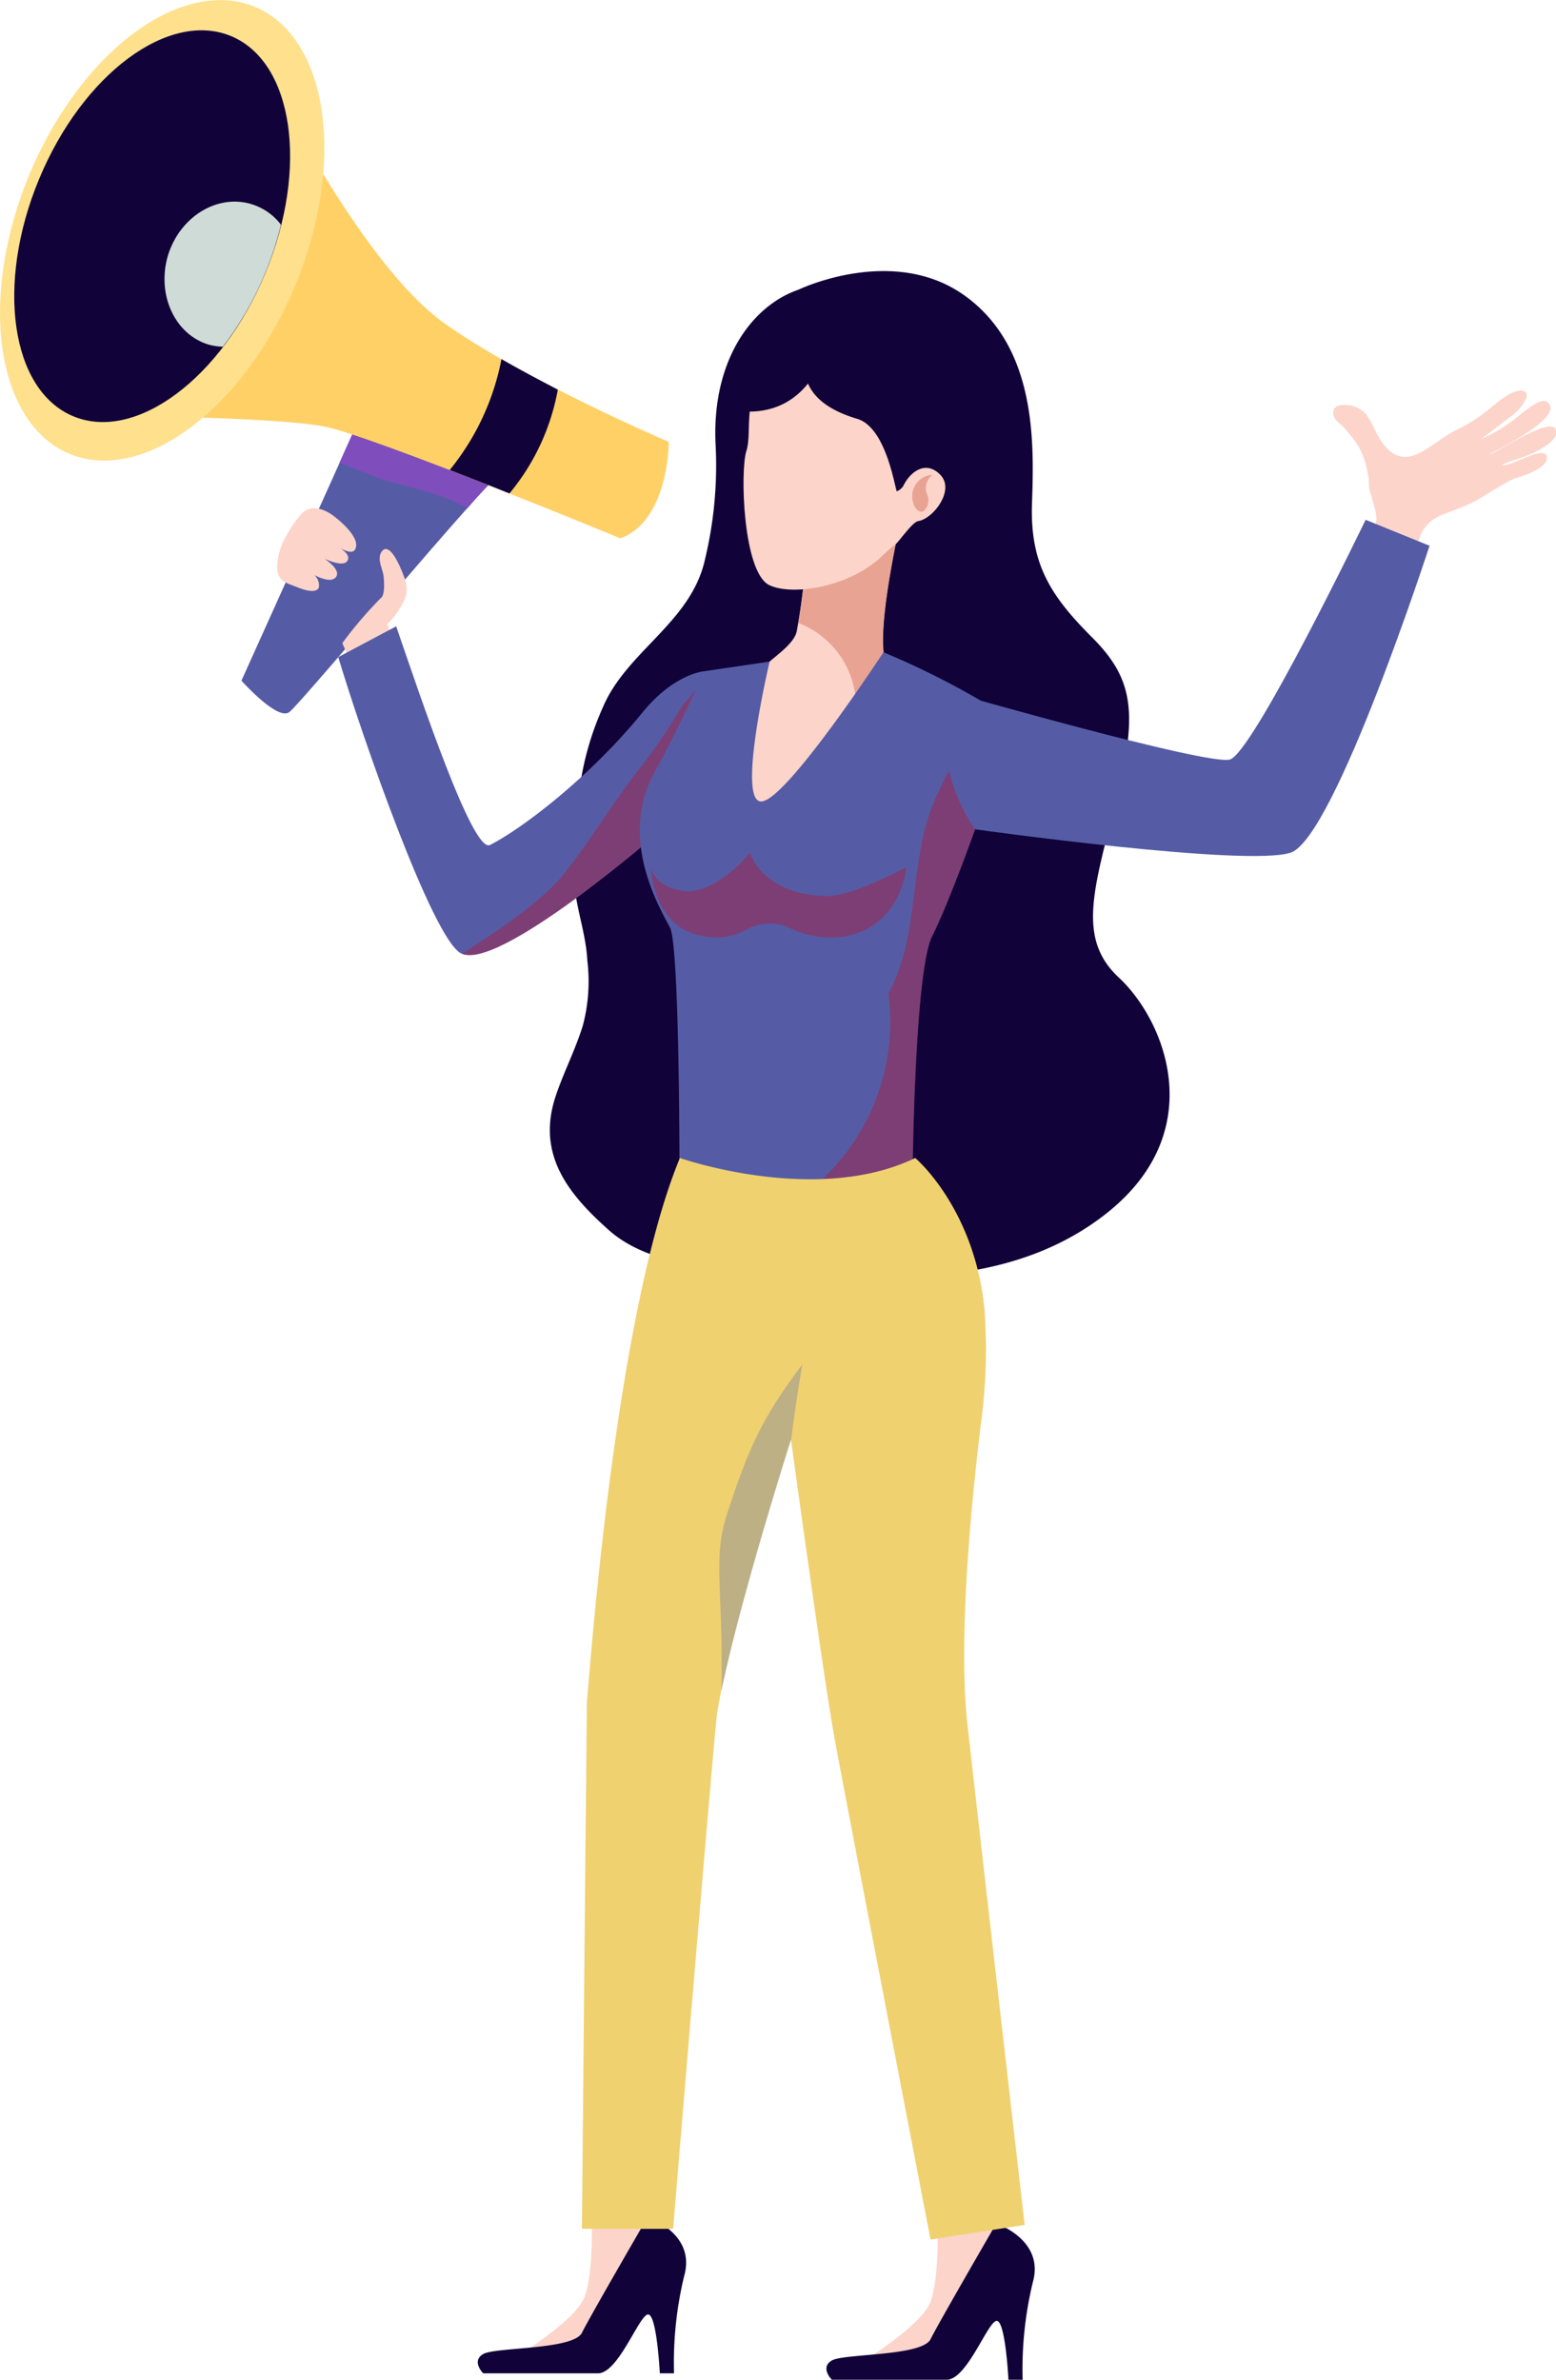
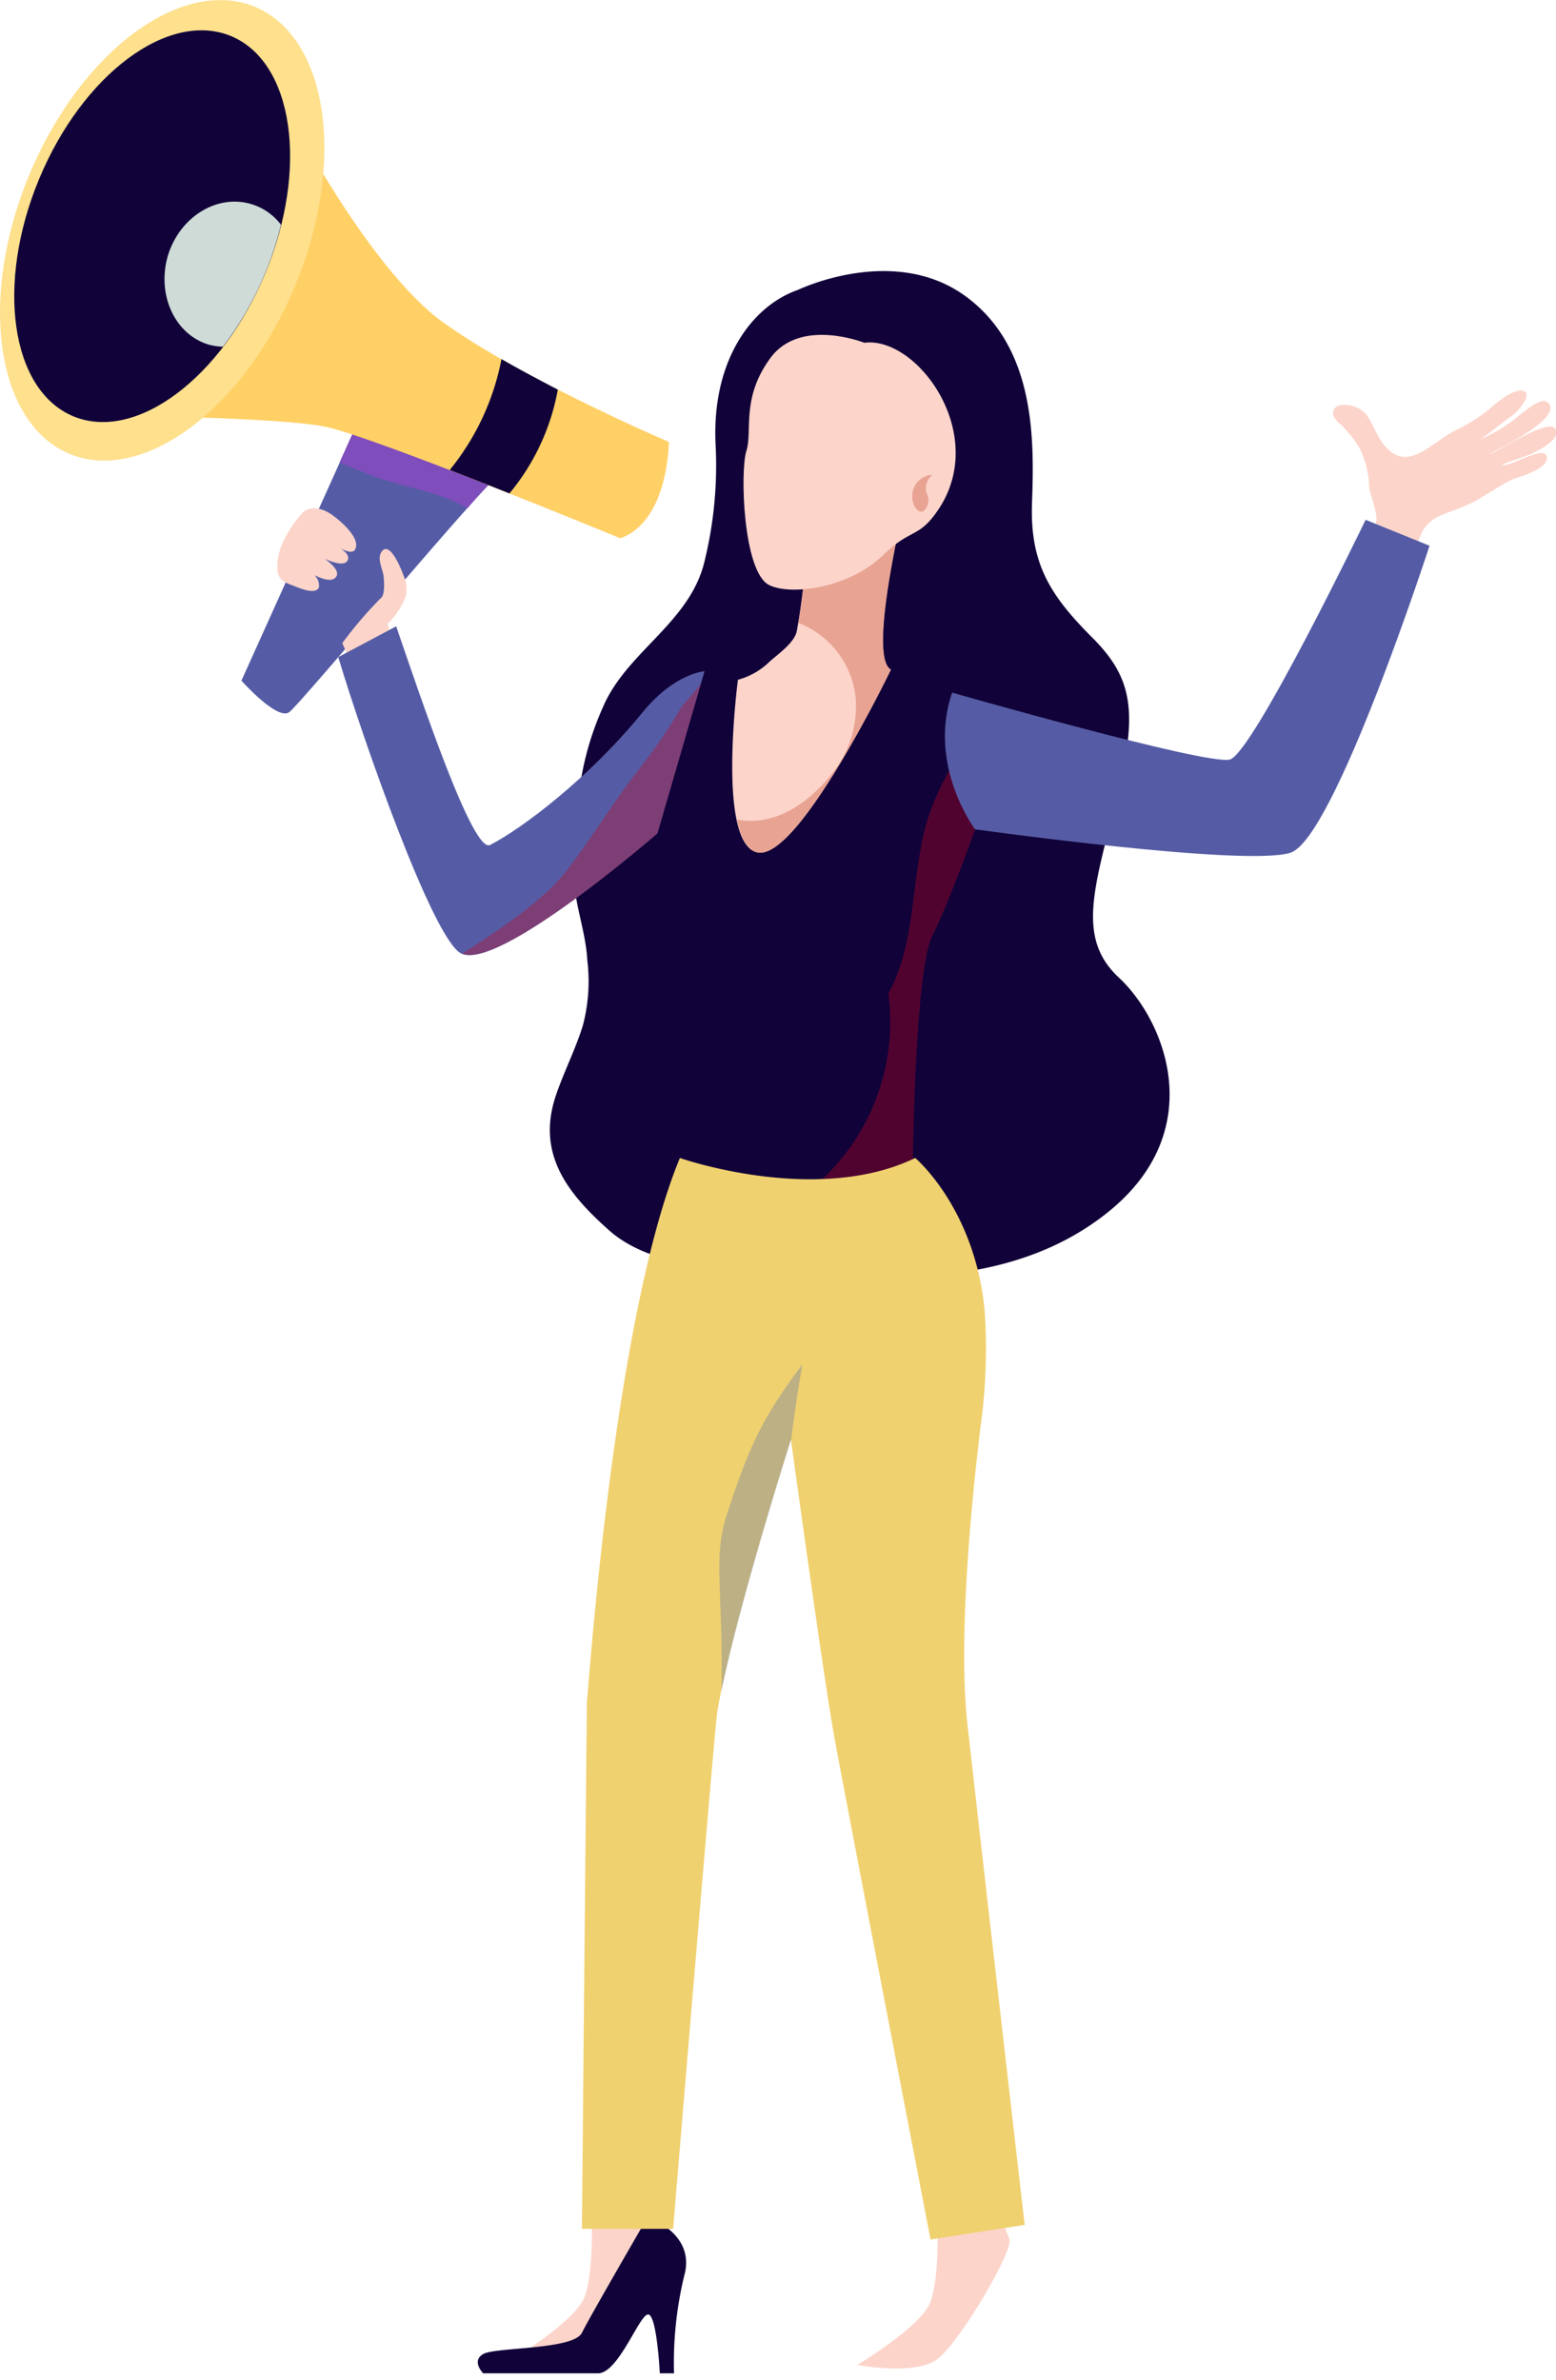
<svg xmlns="http://www.w3.org/2000/svg" viewBox="0 0 138.05 211.14">
  <defs>
    <style>.cls-1{isolation:isolate;}.cls-2{fill:#555ca5;}.cls-3{fill:#804dbc;}.cls-4{fill:#ffd066;}.cls-5{fill:#110239;}.cls-6{fill:#fee08d;}.cls-7{fill:#fcd4ca;}.cls-8{fill:#e8a393;}.cls-9{fill:#c9071e;opacity:0.35;mix-blend-mode:multiply;}.cls-10{fill:#f0d170;}.cls-11{fill:#a09f90;opacity:0.65;}.cls-12{fill:#cedbd7;}</style>
  </defs>
  <title>fizmed2</title>
  <g class="cls-1">
    <g id="Warstwa_1" data-name="Warstwa 1">
      <path class="cls-2" d="M147.39,105.26l-10.9,24.19s3.19,3.59,4.25,2.79,17.41-20.43,19-21.45S147.39,105.26,147.39,105.26Z" transform="translate(-115.07 -69.06)" />
      <path class="cls-3" d="M156.25,114c-2.52-1.4-5.39-1.7-8.06-2.7-1-.39-2-.81-3-1.19l2.17-4.82s14,4.52,12.36,5.54a33.74,33.74,0,0,0-3.21,3.36C156.43,114.09,156.36,114,156.25,114Z" transform="translate(-115.07 -69.06)" />
      <path class="cls-4" d="M174.41,108.27s0,7-4.3,8.55c0,0-21.8-9-26.19-9.9s-20.34-1-20.34-1l16.08-28.71s7.71,15.42,14.75,20.47S174.41,108.27,174.41,108.27Z" transform="translate(-115.07 -69.06)" />
      <path class="cls-5" d="M160.27,112.84c-1.72-.69-3.52-1.39-5.3-2.08a22.19,22.19,0,0,0,4.59-9.84c1.65.95,3.37,1.86,5,2.71A20,20,0,0,1,160.27,112.84Z" transform="translate(-115.07 -69.06)" />
      <ellipse class="cls-6" cx="129.46" cy="89.49" rx="21.47" ry="12.78" transform="translate(-117.86 105.75) rotate(-67.48)" />
      <ellipse class="cls-5" cx="128.58" cy="89.12" rx="18.26" ry="10.87" transform="translate(-118.07 104.71) rotate(-67.48)" />
      <path class="cls-7" d="M148.86,122.12c.4-.24.29-1.74.21-2.13-.13-.61-.55-1.41-.13-2,.75-1,1.8,1.75,1.94,2.15a2.92,2.92,0,0,1,.19,1.85,7.31,7.31,0,0,1-1.61,2.43c.08.28.16.56.27.87a18.46,18.46,0,0,0-2,1c-.81.47-.77,1-1.53,1.57l-.76-1.74A35.82,35.82,0,0,1,148.86,122.12Z" transform="translate(-115.07 -69.06)" />
      <path class="cls-7" d="M141.85,114.62c.73-.78,1.86-.48,2.74.16.64.47,2.49,2,2,3-.41.9-2.79-1.09-2.79-1.09.88.75,2.51,1.36,2.1,2.11s-2.53-.36-3-.69c.47.12,2.79,1.53,1.86,2.26-.64.5-2.34-.55-2.85-.91.68.21,1.62.82,1.44,1.76-.3.52-1.33.17-1.91-.06-.87-.35-1.69-.49-1.76-1.57a4.81,4.81,0,0,1,0-.59,5.92,5.92,0,0,1,.76-2.35A10.24,10.24,0,0,1,141.85,114.62Z" transform="translate(-115.07 -69.06)" />
      <path class="cls-5" d="M185.89,94.77s8.42-4.07,14.8.54,6.12,13.11,5.94,18.42,1.6,8.15,5.32,11.87,4.08,6.73,2.13,14.53-3.49,12.17.25,15.66c4.11,3.82,8.08,13.59-1,20.85S192,182.42,183.77,182c-4.6-.25-11-.53-14.66-3.78s-6.49-6.78-4.71-12c.71-2.09,1.73-4.06,2.38-6.17a15.27,15.27,0,0,0,.4-5.75c-.13-2.53-1.08-4.83-1.2-7.35a43.12,43.12,0,0,1,.48-7.64,26.07,26.07,0,0,1,2.1-7.5c2.12-5,7.83-7.52,9.06-13.13a35.71,35.71,0,0,0,.95-9.93C178.12,101.16,181.72,96.21,185.89,94.77Z" transform="translate(-115.07 -69.06)" />
      <path class="cls-7" d="M198.25,266.34s.18,4.72-.62,6.93-6.49,5.61-6.49,5.61,5.15,1,7.13-.53,6.67-9.53,6.36-10.57-1.73-4.25-1.73-4.25Z" transform="translate(-115.07 -69.06)" />
      <path class="cls-7" d="M167.57,265.89s.18,4.72-.62,6.93-6.49,5.61-6.49,5.61,5.15,1,7.13-.53,6.67-9.53,6.36-10.57-1.73-4.25-1.73-4.25Z" transform="translate(-115.07 -69.06)" />
-       <path class="cls-5" d="M203.46,266.34s4.32,1.44,3.24,5.22a32.9,32.9,0,0,0-.9,8.64h-1.26s-.27-5.4-1.08-5.22-2.61,5.22-4.41,5.22H188.87s-1.08-1.08,0-1.71,8-.36,8.76-1.89S203.46,266.34,203.46,266.34Z" transform="translate(-115.07 -69.06)" />
      <path class="cls-5" d="M172.53,265.77s4.32,1.44,3.24,5.22a32.91,32.91,0,0,0-.9,8.64h-1.26s-.27-5.4-1.08-5.22-2.61,5.22-4.41,5.22H157.94s-1.08-1.08,0-1.71,8-.36,8.76-1.89S172.53,265.77,172.53,265.77Z" transform="translate(-115.07 -69.06)" />
      <path class="cls-7" d="M195.82,111.58s-4,15.66-1.72,16.89c0,0-8.2,17-11.84,16.22s-1.72-15.32-1.72-15.32a6.34,6.34,0,0,0,2.81-1.61c.69-.62,2.2-1.66,2.41-2.7a56.44,56.44,0,0,0,.86-7.58Z" transform="translate(-115.07 -69.06)" />
      <path class="cls-8" d="M189,137.55a9.5,9.5,0,0,0,2-6.42,8,8,0,0,0-5.09-6.8,59.87,59.87,0,0,0,.73-6.85l9.2-5.9s-4,15.66-1.72,16.89c0,0-8.2,17-11.84,16.22-.94-.21-1.51-1.35-1.83-2.91C183.9,142.41,186.92,140.25,189,137.55Z" transform="translate(-115.07 -69.06)" />
      <path class="cls-7" d="M235.19,120.78a9.55,9.55,0,0,0,1-2.07c.22-.62.37-1.25.58-1.87a4.85,4.85,0,0,0,.42-1.83,5.39,5.39,0,0,0-.22-1.12c-.12-.48-.3-.94-.4-1.42s0-.85-.13-1.27a7.57,7.57,0,0,0-.74-2.35,8.72,8.72,0,0,0-1.08-1.49,5.56,5.56,0,0,0-.64-.68,1.69,1.69,0,0,1-.59-.72.69.69,0,0,1,.5-.93,2.58,2.58,0,0,1,2.38.78c.63.87.93,1.94,1.64,2.78,2.16,2.57,4.18-.45,6.7-1.54a15,15,0,0,0,2.43-1.57c.45-.34,2.38-2.17,3.29-1.69.67.35-.64,1.89-1.28,2.27-.25.15-2.41,1.9-2.69,2a13.68,13.68,0,0,0,3.61-2.24c1-.75,1.88-1.48,2.4-1.06,1.6,1.31-4.68,4.31-5.17,4.59.52,0,5.44-3.44,5.91-2.16.26.7-.76,1.4-1.6,1.85-1,.57-2.8,1-3.2,1.28.74.25,4-2,4-.61,0,.88-2,1.55-2.78,1.78s-3.09,1.81-3.82,2.15c-2.43,1.16-3.43,1-4.39,2.48-.61.93-1.7,5.83-2.58,7.69Z" transform="translate(-115.07 -69.06)" />
      <path class="cls-2" d="M150.22,124.63c2.17,6.31,6.8,20.19,8.33,19.4,2.87-1.47,8.84-6,13.53-11.77,2.85-3.49,5.5-3.65,5.5-3.65L173.4,143s-14.27,12.41-17.46,10.63c-2.51-1.39-8.68-19-10.86-26.27Z" transform="translate(-115.07 -69.06)" />
      <path class="cls-9" d="M165.3,146.35c2.56-3.32,4.14-6.11,6.74-9.4a47.17,47.17,0,0,0,3.52-5.23c.58-.66,1.16-1.33,1.7-2L173.4,143s-13.93,12.11-17.33,10.67C159,151.79,163.21,149.06,165.3,146.35Z" transform="translate(-115.07 -69.06)" />
-       <path class="cls-2" d="M177.58,128.61l5.77-.85s-2.95,12.49-.73,12.41,10.83-13.24,10.83-13.24a72.39,72.39,0,0,1,8.63,4.29s-1.21,10.1-.5,11.43c0,0-2.3,6.47-3.81,9.48s-1.71,19.77-1.71,19.77A26.74,26.74,0,0,1,184,175c-6.65,0-8.65-2.79-8.65-2.79s0-19.19-.83-20.83-4.7-7.89-1.33-13.91C175,134.29,177.58,128.61,177.58,128.61Z" transform="translate(-115.07 -69.06)" />
      <path class="cls-9" d="M193.89,157.2c2.35-4.3,2-9.34,3.17-14.33.82-3.43,3-6.92,4.81-9.79-.31,3-.81,8.6-.29,9.57,0,0-2.3,6.47-3.81,9.48s-1.71,19.77-1.71,19.77a27.14,27.14,0,0,1-9.37,2.93A19.2,19.2,0,0,0,193.89,157.2Z" transform="translate(-115.07 -69.06)" />
-       <path class="cls-9" d="M195.49,146s-4.84,2.59-7,2.56c-5.81-.07-6.87-3.82-6.87-3.82s-3,3.61-5.73,3.38-3.09-2.08-3.09-2.08.2,5.58,4.9,6.11a5.53,5.53,0,0,0,3.62-.61,4.15,4.15,0,0,1,4-.06,8.16,8.16,0,0,0,2.87.73C192.34,152.52,195,149.72,195.49,146Z" transform="translate(-115.07 -69.06)" />
      <path class="cls-2" d="M199.54,130.51s22.6,6.47,24.64,5.94,12.05-21.27,12.05-21.27l5.67,2.3s-8.42,25.93-12.32,27.23-28-2.07-28-2.07S197.33,137,199.54,130.51Z" transform="translate(-115.07 -69.06)" />
      <path class="cls-7" d="M191.75,99.47s-5.67-2.26-8.32,1.34-1.57,6.49-2.14,8.26-.3,10.7,2,11.89c2,1,7.19.23,10.12-2.64,2.5-2.45,3.17-1.43,4.94-4.09C202.8,107.53,196.44,98.87,191.75,99.47Z" transform="translate(-115.07 -69.06)" />
-       <path class="cls-5" d="M189,97.44s-.84,8.71-8.2,8.11C180.76,105.55,181,93.69,189,97.44Z" transform="translate(-115.07 -69.06)" />
-       <path class="cls-5" d="M195,119.14a12.11,12.11,0,0,1-.45-1.79c.71-.82,1.55-2,2-2.06,1.28-.19,3.29-2.73,1.94-4.11s-2.75-.14-3.28,1a1.22,1.22,0,0,1-.58.47c-.22-.6-1-5.69-3.51-6.43-8.5-2.52-2.8-9.25-2.8-9.25,14-2.65,14.87,16.52,11.38,20.31C197.79,119.32,196.11,119.45,195,119.14Z" transform="translate(-115.07 -69.06)" />
      <path class="cls-8" d="M197.8,111.19a1.87,1.87,0,0,0-1.71,1.32c-.39,1.23.59,2.54,1.12,1.67s0-1.22,0-1.72A1.54,1.54,0,0,1,197.8,111.19Z" transform="translate(-115.07 -69.06)" />
      <path class="cls-10" d="M175.39,171.8s12.1,4.25,20.88,0c0,0,5.31,4.46,6.16,13.56a49.55,49.55,0,0,1-.36,10.23c-.61,5.07-2.08,18.34-1.16,26.53,1.35,12,5.07,44.34,5.07,44.34l-8.35,1.3S190,228.22,189.06,223s-3.82-26.24-3.82-26.24S180,213.08,178.7,221c-.21,1.21-3.91,45.81-3.91,45.81l-8.09,0s.45-49.54.45-46.93C167.16,220.85,169.34,186.38,175.39,171.8Z" transform="translate(-115.07 -69.06)" />
      <path class="cls-11" d="M179.59,203.33c1.81-5.51,2.93-8.27,6.66-13.21-.38,2.26-.73,4.51-1,6.79l0-.12s-4.44,13.94-6.17,22.27C179.26,210.08,178.26,207.39,179.59,203.33Z" transform="translate(-115.07 -69.06)" />
      <path class="cls-12" d="M130,91.63c1.11-3.43,4.45-5.41,7.47-4.43A5.18,5.18,0,0,1,140,89a30.07,30.07,0,0,1-1.4,4.28,29,29,0,0,1-3.75,6.54,5.05,5.05,0,0,1-1.38-.22C130.48,98.62,128.94,95.05,130,91.63Z" transform="translate(-115.07 -69.06)" />
    </g>
  </g>
</svg>